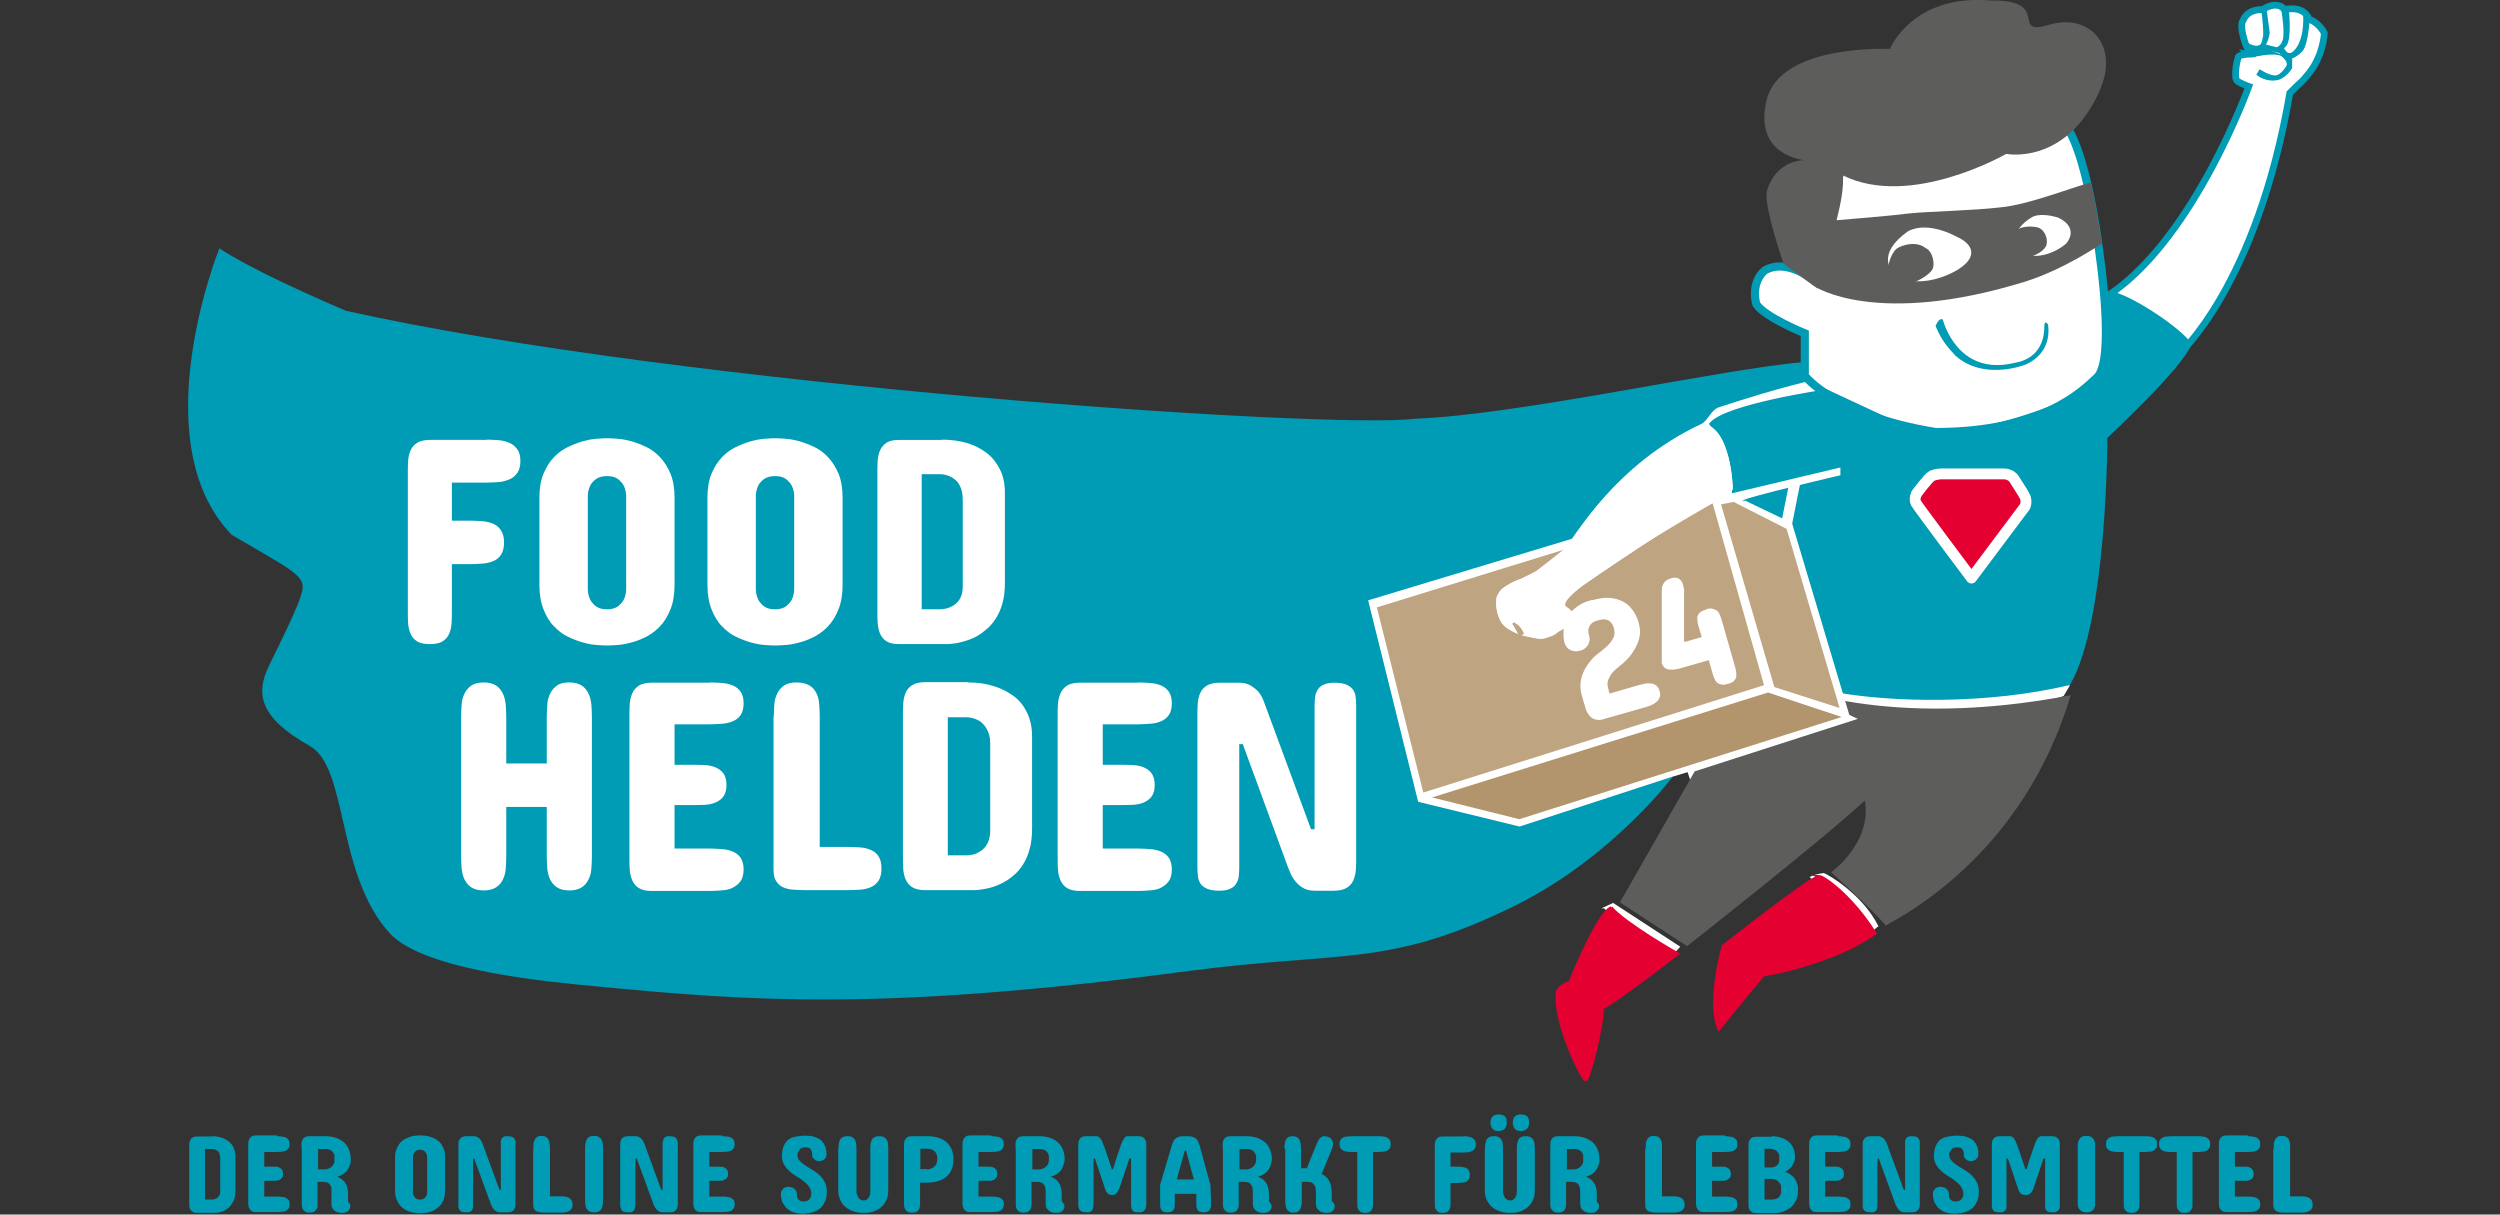
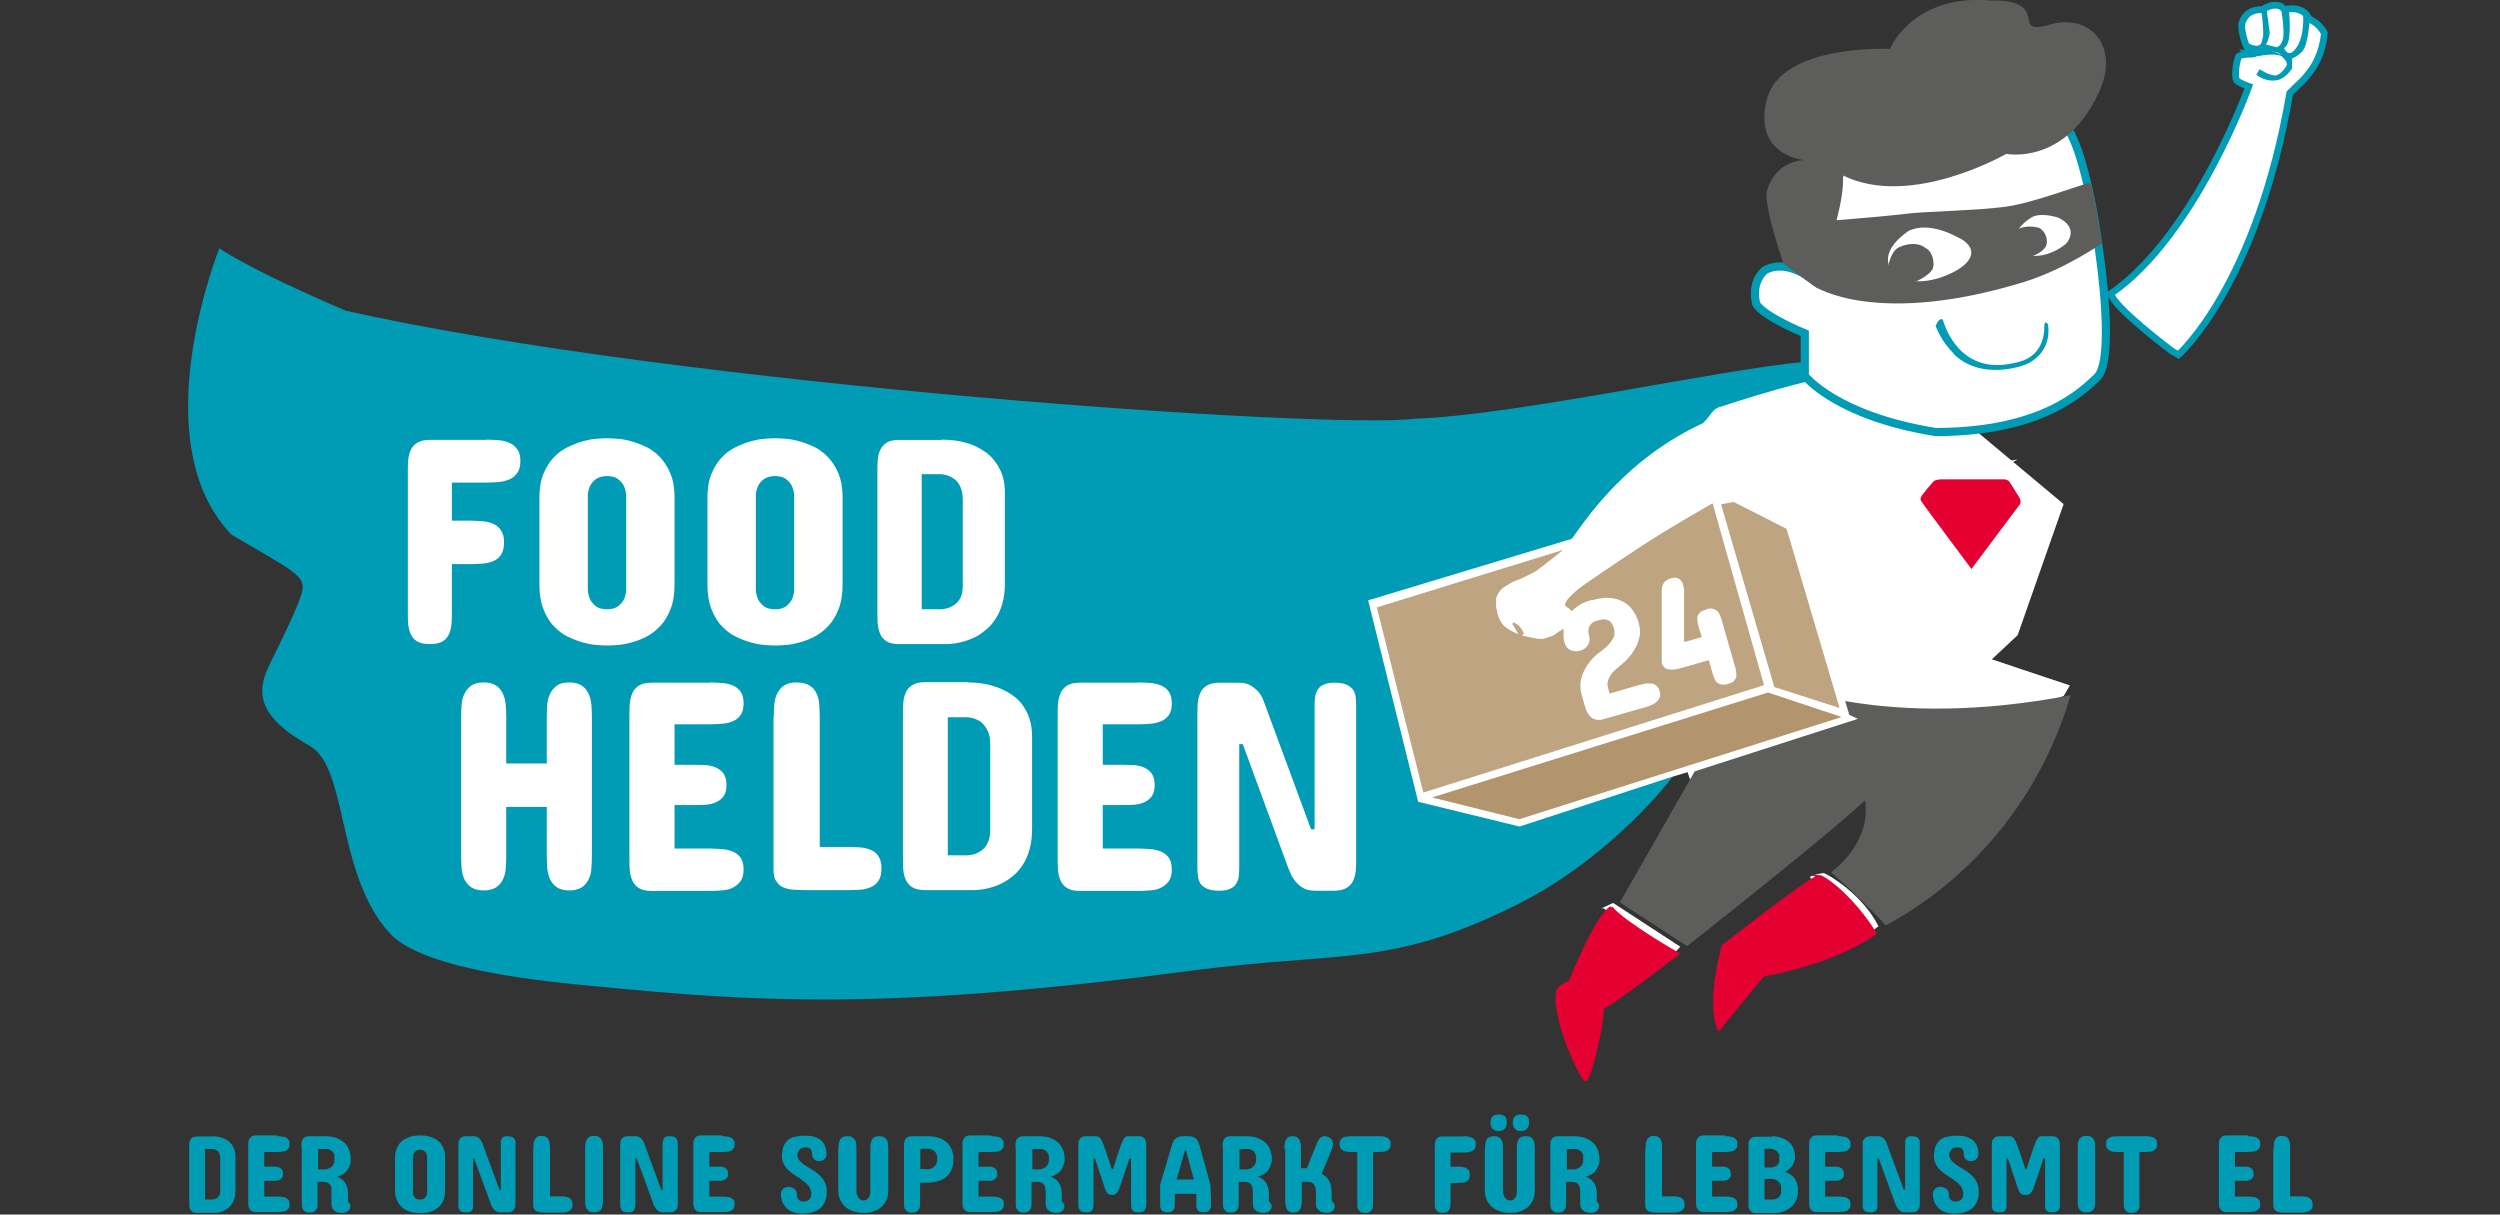
<svg xmlns="http://www.w3.org/2000/svg" version="1.1" viewBox="0 0 919.5 446.7">
  <rect x="0" y="0" width="919.5" height="446.7" fill="#333333" stroke="none" />
  <defs>
    <style>
      .cls-1 {
        stroke-width: 3px;
      }

      .cls-1, .cls-2, .cls-3, .cls-4, .cls-5, .cls-6, .cls-7, .cls-8, .cls-9 {
        stroke-miterlimit: 10;
      }

      .cls-1, .cls-2, .cls-10, .cls-9 {
        fill: #fff;
      }

      .cls-1, .cls-2, .cls-7, .cls-8 {
        stroke: #009bb4;
      }

      .cls-2 {
        stroke-width: 2.5px;
      }

      .cls-11 {
        stroke-linecap: round;
        stroke-linejoin: round;
      }

      .cls-11, .cls-4 {
        stroke-width: 4px;
      }

      .cls-11, .cls-4, .cls-9 {
        stroke: #fff;
      }

      .cls-11, .cls-5 {
        fill: #e40030;
      }

      .cls-3 {
        stroke: #5d5d5c;
      }

      .cls-3, .cls-12 {
        fill: #5d5d5c;
      }

      .cls-4 {
        fill: none;
      }

      .cls-5 {
        stroke: #e40030;
      }

      .cls-13 {
        isolation: isolate;
      }

      .cls-14, .cls-7, .cls-8 {
        fill: #009bb4;
      }

      .cls-6 {
        stroke: #bea481;
      }

      .cls-6, .cls-15 {
        fill: #bea481;
      }

      .cls-16 {
        fill: #b2946d;
      }

      .cls-7 {
        stroke-width: .5px;
      }
    </style>
  </defs>
  <g>
    <g id="Ebene_1">
      <g id="Ebene_33">
        <path class="cls-10" d="M665.6,322.6s1.3-1,5.2-1.5c1.7.6,14.3,7.9,20.1,19.6-1.5.9-3.3,3.1-3.3,3.1l-22-21.2Z" />
      </g>
      <g id="Ebene_32">
        <path class="cls-10" d="M589,334.1l4.3-2,24.7,16.1s-2.2,2.5-2.8,2.9c-9-.1-25.2-17-25.2-17" />
      </g>
      <g id="Ebene_31">
        <polygon class="cls-10" points="518.7 190.1 587.1 159 645.4 139.7 704.3 139.7 759 185.4 742.1 233.6 732.6 242.5 761.3 252.1 759 256 708 273.7 638.8 291.5 622 287.9 620.7 284 615.4 285.6 586 301.3 550.4 317.5 506.5 300 511.6 278 485 208.5 518.7 190.1" />
      </g>
      <g id="Ebene_2">
        <path class="cls-14" d="M219.4,362.8c-16.4-1.6-63.4-5.6-76.1-19.6-19.7-21.6-15.2-60.8-29.3-68.8-18.9-10.6-20-19.4-15-29.7,2.6-5.4,11.6-22.9,12.3-28.1s-5.6-7.8-26.1-19.9c-33.2-34.4-4.5-105.4-4.5-105.4,0,0,9.2,7,46.5,23,123.6,27.6,362.6,43.7,393.2,39.7,37.5-1.3,111.1-18,143.3-20.9l3.8,6.6s-11.3,2.2-35.6,10.2c-2.5,1-3.9,4.9-6.1,6-32,14.9-46.8,42-46.8,42l-75.8,22.9,18.4,74.1,37.3,9.1,56.4-18.4s-22.4,29.9-58.1,47.5c-46.3,22.9-63.6,16.6-119.8,24-113,15-161.2,11.1-218,5.7h0Z" />
        <polyline class="cls-10" points="702.8 190.1 709.7 174.3 742.1 169" />
      </g>
      <g id="Ebene_3">
        <path class="cls-10" d="M169.6,263.6c0-1.6.1-3.1.2-4.6s.5-2.8,1.1-4,1.4-2.1,2.5-2.9c1.1-.7,2.6-1.1,4.5-1.1s3.4.4,4.5,1.1,1.9,1.7,2.5,2.9c.6,1.2.9,2.5,1.1,4,.1,1.5.2,3,.2,4.6v17.2h14.9v-17.2c0-1.6.1-3.1.2-4.6s.5-2.8,1.1-4,1.4-2.1,2.5-2.9,2.6-1.1,4.5-1.1,3.4.4,4.5,1.1,1.9,1.7,2.5,2.9c.6,1.2.9,2.5,1.1,4,.1,1.5.2,3,.2,4.6v51.4c0,1.6-.1,3.2-.2,4.6-.1,1.5-.5,2.8-1.1,4s-1.4,2.1-2.5,2.8-2.6,1.1-4.5,1.1-3.4-.4-4.5-1.1-1.9-1.7-2.5-2.8c-.6-1.2-.9-2.5-1.1-4-.1-1.5-.2-3-.2-4.6v-18.2h-14.9v18.2c0,1.6-.1,3.2-.2,4.6-.1,1.5-.5,2.8-1.1,4s-1.4,2.1-2.5,2.8-2.6,1.1-4.5,1.1-3.4-.4-4.5-1.1-1.9-1.7-2.5-2.8c-.6-1.2-.9-2.5-1.1-4-.1-1.5-.2-3-.2-4.6v-51.4Z" />
        <path class="cls-10" d="M261.1,251c1.5,0,2.9.1,4.4.2s2.8.4,4,.9,2.2,1.3,2.9,2.3,1.1,2.5,1.1,4.3-.4,3.3-1.1,4.3-1.7,1.8-2.9,2.3c-1.2.5-2.5.8-4,.9s-3,.2-4.4.2h-13v14.9h6.9c1.5,0,2.9,0,4.4.1s2.8.4,3.9.9,2.1,1.2,2.8,2.2c.7,1,1.1,2.4,1.1,4.2s-.4,3.2-1.1,4.2-1.7,1.7-2.8,2.2c-1.1.5-2.4.8-3.9.9s-2.9.1-4.4.1h-6.9v16h13c1.5,0,2.9.1,4.4.2s2.8.4,4,.9,2.2,1.3,2.9,2.3,1.1,2.5,1.1,4.3-.4,3.4-1.2,4.4c-.8,1.1-1.8,1.8-3,2.4s-2.5.8-4,.9-2.9.2-4.4.2h-21.3c-2,0-3.6-.4-4.7-1.1-1.1-.7-1.9-1.7-2.4-2.9s-.8-2.5-.9-4-.1-3-.1-4.6v-51.4c0-1.6,0-3.1.1-4.6s.4-2.8.9-4,1.3-2.1,2.4-2.9c1.1-.7,2.7-1.1,4.7-1.1h21.5q0,0,0,0h0Z" />
        <path class="cls-10" d="M284.6,263.6c0-1.6.1-3.1.2-4.6s.5-2.8,1.1-4,1.4-2.1,2.5-2.9c1.1-.7,2.6-1.1,4.5-1.1s3.7.4,4.8,1.1c1.2.7,2,1.7,2.6,2.9.6,1.2.9,2.5,1,4s.2,3,.2,4.6v47.9h10.7c1.5,0,3,.1,4.4.2,1.5.1,2.7.5,3.9,1,1.1.5,2.1,1.3,2.7,2.4.7,1.1,1,2.5,1,4.3s-.3,3.3-1,4.4-1.6,1.9-2.7,2.4-2.4.9-3.9,1-2.9.2-4.4.2h-15.6c-1.9,0-3.6-.1-5.1-.2s-2.7-.5-3.8-1c-1-.5-1.8-1.4-2.4-2.4s-.8-2.5-.8-4.4v-55.8h.1,0Z" />
        <path class="cls-10" d="M356.1,251c3.3,0,6.4.4,9.2,1.3,2.8.8,5.3,2.1,7.5,3.7,2.2,1.6,3.8,3.7,5,6.2s1.8,5.4,1.8,8.7v33.9c0,2.8-.3,5.4-.9,7.5-.6,2.2-1.4,4-2.4,5.6s-2.1,2.9-3.4,4-2.6,2-3.9,2.7c-3.1,1.7-6.7,2.6-10.6,2.8h-18.1c-2.1,0-3.7-.4-4.8-1.1-1.1-.7-1.9-1.7-2.4-2.8-.5-1.2-.8-2.5-.9-4s-.1-3-.1-4.6v-51.5c0-1.6,0-3.1.1-4.6s.4-2.8.9-4,1.3-2.1,2.4-2.8,2.7-1.1,4.8-1.1h15.8q0,0,0,0h0ZM348.6,263.8v50.8h7.1c1.6-.1,3-.4,4.2-1.1.5-.3,1-.6,1.5-1s1-1,1.4-1.6.7-1.3,1-2.2c.2-.8.4-1.8.4-2.9v-32.3c0-1.2-.1-2.3-.4-3.2-.2-.9-.6-1.7-1-2.4-.4-.7-.9-1.3-1.4-1.8s-1-.9-1.5-1.1c-1.2-.7-2.6-1.1-4.2-1.2h-7.1Z" />
        <path class="cls-10" d="M418.6,251c1.5,0,2.9.1,4.4.2s2.8.4,4,.9,2.2,1.3,2.9,2.3,1.1,2.5,1.1,4.3-.4,3.3-1.1,4.3-1.7,1.8-2.9,2.3-2.5.8-4,.9-3,.2-4.4.2h-13v14.9h6.9c1.5,0,2.9,0,4.4.1s2.8.4,3.9.9,2.1,1.2,2.8,2.2,1.1,2.4,1.1,4.2-.4,3.2-1.1,4.2-1.7,1.7-2.8,2.2-2.4.8-3.9.9-2.9.1-4.4.1h-6.9v16h13c1.5,0,2.9.1,4.4.2s2.8.4,4,.9,2.2,1.3,2.9,2.3,1.1,2.5,1.1,4.3-.4,3.4-1.2,4.4c-.8,1.1-1.8,1.8-3,2.4s-2.5.8-4,.9-2.9.2-4.4.2h-21.3c-2,0-3.6-.4-4.7-1.1s-1.9-1.7-2.4-2.9-.8-2.5-.9-4-.1-3-.1-4.6v-51.4c0-1.6,0-3.1.1-4.6s.4-2.8.9-4,1.3-2.1,2.4-2.9c1.1-.7,2.7-1.1,4.7-1.1h21.5q0,0,0,0h0Z" />
        <path class="cls-10" d="M482.2,305h1.3v-45.4c0-1.2.1-2.3.2-3.3s.5-1.9,1-2.7,1.2-1.4,2.2-1.8c1-.5,2.3-.7,3.9-.7s3.3.2,4.4.7,1.9,1.1,2.4,1.8.9,1.7,1,2.7.2,2.1.2,3.3v55.5c0,1.6,0,3.2-.1,4.6-.1,1.5-.4,2.8-.9,4s-1.3,2.1-2.4,2.8-2.7,1.1-4.7,1.1h-7.1c-1.7,0-3.1-.3-4.3-1s-2.1-1.5-2.9-2.5-1.4-2-1.8-3c-.5-1.1-.8-2-1.1-2.7l-16.4-44.7h-1.3v45.4c0,1.2-.1,2.3-.2,3.3s-.5,1.9-1,2.7-1.2,1.4-2.2,1.8c-1,.5-2.3.7-3.9.7s-3.4-.2-4.5-.7-1.9-1.1-2.4-1.8c-.5-.8-.9-1.7-1-2.7s-.2-2.1-.2-3.3v-55.5c0-1.6,0-3.1.1-4.6s.4-2.9.9-4c.5-1.2,1.3-2.1,2.4-2.8s2.7-1.1,4.7-1.1h7.2c1.8,0,3.3.4,4.4,1.1s2.1,1.5,2.8,2.3c.8,1,1.4,2.1,1.9,3.4l17.4,47.1h0Z" />
        <path class="cls-10" d="M179,161.7c1.4,0,2.9.1,4.4.2s2.8.5,4,1,2.1,1.3,2.9,2.4,1.1,2.5,1.1,4.3-.4,3.3-1.1,4.3c-.8,1.1-1.7,1.9-2.9,2.4s-2.5.9-4,1-2.9.2-4.4.2h-12.8v14h6.8c1.4,0,2.8.1,4.3.2s2.8.4,4,.9,2.2,1.3,2.9,2.4c.8,1.1,1.2,2.6,1.2,4.5s-.4,3.4-1.1,4.5-1.7,1.9-2.9,2.4-2.5.8-4,.9-2.9.2-4.4.2h-6.8v17.1c0,1.6,0,3.1-.1,4.6s-.4,2.8-.9,3.9c-.5,1.2-1.3,2.1-2.4,2.8-1.1.7-2.7,1-4.7,1s-3.6-.3-4.7-1-1.9-1.6-2.4-2.8-.8-2.5-.9-3.9c-.1-1.5-.1-3-.1-4.6v-50.5c0-1.5,0-3,.1-4.5s.4-2.8.9-3.9c.5-1.2,1.3-2.1,2.4-2.8,1.1-.7,2.7-1.1,4.7-1.1h20.9q0,0,0,0h0Z" />
        <path class="cls-10" d="M198.4,183c0-3.4.5-6.4,1.5-8.8s2.3-4.4,3.8-6,3.3-2.9,5.2-3.8,3.7-1.6,5.5-2.1,3.4-.8,4.8-.9,2.5-.2,3.2-.2h1.8c.7,0,1.7.1,3.2.2,1.4.1,3,.4,4.8.9s3.6,1.2,5.5,2.1,3.6,2.2,5.1,3.8,2.8,3.6,3.8,6,1.5,5.3,1.5,8.8v32.1c0,3.5-.5,6.6-1.5,9-1,2.5-2.2,4.5-3.8,6.2-1.5,1.6-3.2,2.9-5.1,3.9-1.9.9-3.7,1.7-5.5,2.1-1.8.5-3.3.8-4.8.9-1.4.1-2.5.2-3.2.2h-1.8c-.7,0-1.7-.1-3.2-.2-1.4-.1-3-.4-4.8-.9s-3.6-1.2-5.5-2.1-3.6-2.2-5.2-3.9c-1.6-1.6-2.8-3.7-3.8-6.2s-1.5-5.5-1.5-9v-32.1ZM216.2,217.1c.1,1.3.4,2.5.9,3.5.5.9,1.2,1.7,2.1,2.4.9.7,2.3,1.1,4.1,1.1s3-.4,4-1.1c.9-.7,1.6-1.5,2.1-2.4.5-1,.8-2.2.9-3.5v-35c-.1-1.3-.4-2.5-.9-3.5-.5-.9-1.2-1.7-2.1-2.4-.9-.7-2.3-1.1-4-1.1s-3.1.4-4.1,1.1c-.9.7-1.7,1.5-2.1,2.4-.5,1-.8,2.2-.9,3.5v35Z" />
        <path class="cls-10" d="M260.2,183c0-3.4.5-6.4,1.5-8.8s2.3-4.4,3.8-6,3.3-2.9,5.2-3.8,3.7-1.6,5.5-2.1,3.4-.8,4.8-.9,2.5-.2,3.2-.2h1.8c.7,0,1.7.1,3.2.2,1.4.1,3,.4,4.8.9s3.6,1.2,5.5,2.1,3.6,2.2,5.1,3.8,2.8,3.6,3.8,6,1.5,5.3,1.5,8.8v32.1c0,3.5-.5,6.6-1.5,9-1,2.5-2.2,4.5-3.8,6.2-1.5,1.6-3.2,2.9-5.1,3.9-1.9.9-3.7,1.7-5.5,2.1-1.8.5-3.3.8-4.8.9-1.4.1-2.5.2-3.2.2h-1.8c-.7,0-1.7-.1-3.2-.2-1.4-.1-3-.4-4.8-.9s-3.6-1.2-5.5-2.1-3.6-2.2-5.2-3.9c-1.6-1.6-2.8-3.7-3.8-6.2s-1.5-5.5-1.5-9v-32.1ZM278,217.1c.1,1.3.4,2.5.9,3.5.5.9,1.2,1.7,2.1,2.4s2.3,1.1,4.1,1.1,3-.4,4-1.1c.9-.7,1.6-1.5,2.1-2.4.5-1,.8-2.2.9-3.5v-35c-.1-1.3-.4-2.5-.9-3.5-.5-.9-1.2-1.7-2.1-2.4s-2.3-1.1-4-1.1-3.1.4-4.1,1.1c-.9.7-1.7,1.5-2.1,2.4-.5,1-.8,2.2-.9,3.5v35Z" />
        <path class="cls-10" d="M346.4,161.7c3.3,0,6.3.4,9.1,1.2,2.8.8,5.3,2.1,7.4,3.7s3.7,3.7,4.9,6.1c1.2,2.4,1.8,5.3,1.8,8.5v33.3c0,2.8-.3,5.3-.9,7.4s-1.4,4-2.4,5.5c-1,1.6-2.1,2.9-3.4,4s-2.5,2-3.8,2.7c-3.1,1.6-6.6,2.6-10.5,2.8h-17.8c-2,0-3.6-.3-4.7-1s-1.9-1.6-2.4-2.8-.8-2.5-.9-3.9c-.1-1.5-.1-3-.1-4.6v-50.6c0-1.5,0-3,.1-4.5s.4-2.8.9-3.9,1.3-2.1,2.4-2.8,2.7-1,4.7-1h15.6q0,0,0,0h0ZM339,174.3v49.8h7c1.5-.1,2.9-.4,4.1-1.1.5-.2,1-.6,1.5-1s.9-.9,1.3-1.5.7-1.3.9-2.1c.2-.8.3-1.8.3-2.8v-31.7c0-1.2-.1-2.2-.3-3.1-.2-.9-.5-1.7-.9-2.4s-.8-1.3-1.3-1.7c-.5-.5-1-.8-1.5-1.1-1.2-.7-2.6-1.1-4.1-1.2h-7q0,0,0,0h0Z" />
      </g>
      <g id="Ebene_16">
        <path class="cls-1" d="M667.6,103.4s-10.3-8.8-18.6-3.9c-5.4,4.9-3,12.4-3,12.4,3,4.7,17.8,10.7,17.8,10.7v15.6s11.3,14.8,48.1,20.7c39.6,0,54.2-15.3,59.4-20.1,6.7-6.4,1-44.7,1-44.7,0,0-5.9-51-17.2-51s-76.5,12.4-76.5,12.4c0,0-11,47.9-11,47.9Z" />
      </g>
      <g id="Hose">
        <path class="cls-12" d="M683.3,264.4l-28.1-13s37.9,17.5,106.4,4.3c-17.2,57.6-60,80.2-68,84.7-5.6-6.5-20.1-19.6-20.1-19.6,0,0,15.1-10.7,12.4-26.4-14.6,13.7-65.4,53.6-65.4,53.6l-24.7-16.1,27.5-48.2,60-19.3h0Z" />
        <path class="cls-5" d="M592.6,333.8c5.3,6.1,24.5,17,24.5,17,0,0-21.3,16.5-27.8,20.1.6,4.2-4.7,26.9-6.2,26.3s-11.9-22.1-10.3-32.3c0-2.1,4.6-3.7,4.6-3.7,0,0,10-25.1,15.2-27.4Z" />
        <path class="cls-5" d="M669.2,322.3c3,.9,12.8,8.6,20.5,21-16,11.3-41.2,15.4-41.2,15.4,0,0-8,9.5-16.3,19.9-4.4-9.8,1.5-30.6,1.5-30.6,0,0,32.6-25.7,35.5-25.7h0Z" />
      </g>
      <path class="cls-14" d="M78.1,417.9c1.2,0,2.3.2,3.3.5s1.9.8,2.7,1.4,1.4,1.4,1.8,2.3.7,2,.7,3.2v12.4c0,1-.1,2-.3,2.8s-.5,1.5-.9,2.1-.8,1.1-1.2,1.5c-.5.4-.9.7-1.4,1-1.1.6-2.4,1-3.8,1h-6.5c-.7,0-1.3-.1-1.7-.4-.4-.3-.7-.6-.9-1-.2-.4-.3-.9-.3-1.5v-22.3c0-.5.1-1,.3-1.5.2-.4.5-.8.9-1,.4-.3,1-.4,1.7-.4h5.6ZM75.4,422.6v18.6h2.6c.6,0,1.1-.2,1.5-.4.2-.1.4-.2.6-.4s.3-.4.5-.6c.1-.2.3-.5.3-.8.1-.3.1-.7.1-1.1v-11.8c0-.4,0-.8-.1-1.2-.1-.3-.2-.6-.3-.9s-.3-.5-.5-.6c-.2-.2-.4-.3-.6-.4-.4-.3-1-.4-1.5-.4h-2.6,0Z" />
      <path class="cls-14" d="M101.9,417.9c.5,0,1.1,0,1.6.1.5,0,1,.2,1.5.3.4.2.8.5,1.1.9s.4.9.4,1.6,0,1.2-.4,1.6c-.3.4-.6.7-1.1.9-.4.2-.9.3-1.5.3s-1.1.1-1.6.1h-4.7v5.4h4.1c.5,0,1,.1,1.4.3s.8.5,1,.8c.3.4.4.9.4,1.5s0,1.2-.4,1.5c-.3.4-.6.6-1,.8s-.9.3-1.4.3h-4.1v5.8h4.7c.5,0,1.1,0,1.6.1.5,0,1,.1,1.5.3.4.2.8.5,1.1.8.3.4.4.9.4,1.6s0,1.2-.4,1.6c-.3.4-.6.7-1.1.9-.4.2-.9.3-1.5.3s-1.1.1-1.6.1h-7.7c-.7,0-1.3-.1-1.7-.4-.4-.3-.7-.6-.9-1.1s-.3-.9-.3-1.5v-22.2c0-.5.1-1,.3-1.5.2-.4.5-.8.9-1.1s1-.4,1.7-.4h7.7v.3h0Z" />
      <path class="cls-14" d="M110.9,422.5v-1.7c0-.5,0-1,.3-1.5.2-.4.5-.8.9-1,.4-.3,1-.4,1.7-.4h6.5c1.6.1,3.1.4,4.3,1,.5.3,1.1.6,1.6,1s1,.9,1.4,1.5.7,1.3,1,2.1c.2.8.4,1.7.4,2.7s0,.5,0,.9,0,.7-.3,1.2c0,.4-.3.9-.5,1.3-.2.5-.5.9-.9,1.3s-.8.8-1.4,1.1c-.5.3-1.2.6-1.9.8.5.2.9.4,1.4.7s.9.7,1.3,1.2c.4.5.7,1,.9,1.7s.4,1.4.4,2.3v3.2c0,.1.2.2.2.3.3.3.5.6.6.8s0,.4,0,.6c0,.5,0,.9-.3,1.2s-.4.6-.7.8-.6.3-1,.4-.8.1-1.2.1-.9-.1-1.3-.2c-.4-.1-.9-.3-1.2-.6-.4-.3-.7-.6-.9-1s-.3-.9-.3-1.4v-5.8c0-.5-.2-.9-.5-1.3-.2-.4-.5-.6-.9-.8s-.9-.3-1.5-.3h-2.2v8.4c0,.6,0,1.1-.3,1.5s-.5.8-.9,1c-.4.3-1,.4-1.7.4s-1.3-.1-1.7-.4-.7-.6-.9-1-.3-.9-.3-1.5v-20.6h0ZM119.5,430.1c.7,0,1.2-.2,1.8-.5.2-.1.4-.3.7-.5.2-.2.4-.4.6-.7.2-.3.3-.6.4-1v-2.5c0-.3-.2-.6-.4-.9s-.3-.5-.5-.6c-.2-.2-.4-.3-.6-.4-.5-.3-1.1-.4-1.7-.4h-2.8v7.5h2.5Z" />
      <path class="cls-14" d="M145.3,425.8c0-1.3.2-2.4.6-3.3s.8-1.7,1.4-2.3c.6-.6,1.2-1.1,1.9-1.4.7-.3,1.4-.6,2-.8.7-.2,1.2-.3,1.8-.3s.9-.1,1.2-.1h.7c.2,0,.6,0,1.2.1.5,0,1.1.1,1.8.3.6.2,1.3.4,2,.8.7.3,1.3.8,1.9,1.4s1,1.4,1.4,2.3.5,2,.5,3.3v12c0,1.3-.2,2.4-.5,3.4-.4.9-.8,1.7-1.4,2.3-.6.6-1.2,1.1-1.9,1.5s-1.4.6-2,.8-1.2.3-1.8.3-.9.1-1.2.1h-.7c-.2,0-.6,0-1.2-.1-.5,0-1.1-.1-1.8-.3s-1.3-.4-2-.8-1.3-.8-1.9-1.5c-.6-.6-1-1.4-1.4-2.3s-.6-2-.6-3.4v-12ZM151.9,438.6c0,.5,0,.9.3,1.3.2.3.4.6.8.9.3.3.8.4,1.5.4s1.1-.1,1.5-.4c.3-.3.6-.6.8-.9.2-.4.3-.8.3-1.3v-13.1c0-.5-.2-.9-.3-1.3-.2-.3-.4-.6-.8-.9-.3-.3-.8-.4-1.5-.4s-1.1.1-1.5.4c-.3.3-.6.6-.8.9-.2.4-.3.8-.3,1.3v13.1Z" />
      <path class="cls-14" d="M183.7,437.6h.5v-17.8c0-.4.2-.7.3-1,.2-.3.4-.5.8-.7.3-.2.8-.2,1.4-.2s1.2.1,1.6.2c.4.2.7.4.9.7s.3.6.4,1,0,.8,0,1.2v22c0,.5,0,1-.3,1.5-.2.4-.5.8-.9,1-.4.3-1,.4-1.7.4h-2.7c-.6,0-1.1-.1-1.5-.4-.4-.2-.8-.5-1-.9-.3-.4-.5-.7-.7-1.1s-.3-.7-.4-1l-6-16.4h-.4v17.9c0,.4-.2.7-.3,1-.2.3-.4.5-.8.7-.3.2-.8.2-1.4.2s-1.2-.1-1.6-.2-.7-.4-.9-.7-.3-.6-.4-1,0-.8,0-1.2v-22c0-.6,0-1,.3-1.5s.5-.8.9-1c.4-.3,1-.4,1.7-.4h2.6c.7,0,1.2.1,1.6.4s.8.5,1,.9c.3.4.5.8.7,1.2l6.3,17.2h0Z" />
      <path class="cls-14" d="M196.2,422.5v-1.7c0-.5.2-1,.4-1.5.2-.4.5-.8.9-1.1.4-.3.9-.4,1.6-.4s1.3.1,1.8.4c.4.3.7.6.9,1.1.2.4.3.9.4,1.5,0,.5.1,1.1.1,1.7v17.5h3.9c.5,0,1.1,0,1.6.1s1,.2,1.4.4.7.5,1,.9c.2.4.4.9.4,1.6s-.1,1.2-.4,1.6c-.2.4-.6.7-1,.9s-.9.3-1.4.4-1.1.1-1.6.1h-5.6c-.7,0-1.3,0-1.9-.1-.5-.1-1-.2-1.4-.4s-.7-.5-.9-.9-.3-.9-.3-1.6v-20.5h.1Z" />
      <path class="cls-14" d="M215.2,422.5c0-.6,0-1.1.1-1.7.1-.5.2-1,.4-1.5.2-.4.5-.8,1-1.1.4-.3,1-.4,1.8-.4s1.4.1,1.8.4c.4.3.8.6,1,1.1.2.4.4.9.4,1.5.1.5.1,1.1.1,1.7v18.8c0,.6,0,1.2-.1,1.7s-.2,1-.4,1.5c-.2.4-.5.8-1,1-.4.3-1,.4-1.8.4s-1.4-.1-1.8-.4c-.4-.3-.8-.6-1-1s-.4-.9-.4-1.5c-.1-.5-.1-1.1-.1-1.7v-18.8Z" />
      <path class="cls-14" d="M243.2,437.6h.5v-16.6c0-.4,0-.8.1-1.2s.2-.7.3-1c.2-.3.4-.5.8-.7.3-.2.8-.2,1.4-.2s1.2.1,1.6.2c.4.2.7.4.9.7.2.3.3.6.4,1s.1.8.1,1.2v22c0,.5-.1,1-.3,1.5-.2.4-.5.8-.9,1-.4.3-1,.4-1.7.4h-2.6c-.6,0-1.1-.1-1.5-.4-.4-.2-.8-.5-1-.9-.3-.4-.5-.7-.7-1.1s-.3-.7-.4-1l-6-16.4h-.5v16.7c0,.4,0,.8-.1,1.2s-.2.7-.3,1c-.2.3-.4.5-.8.7-.3.2-.8.2-1.4.2s-1.2-.1-1.6-.2-.7-.4-.9-.7-.3-.6-.4-1-.1-.8-.1-1.2v-22c0-.6.1-1,.3-1.5s.5-.8.9-1c.4-.3,1-.4,1.7-.4h2.6c.7,0,1.2.1,1.6.4.4.3.8.5,1,.9.3.4.5.8.7,1.2l6.3,17.2h0Z" />
      <path class="cls-14" d="M265.6,417.9c.5,0,1.1,0,1.6.1.5,0,1,.2,1.5.3.4.2.8.5,1.1.9s.4.9.4,1.6-.1,1.2-.4,1.6c-.3.4-.6.7-1.1.9-.4.2-.9.3-1.5.3s-1.1.1-1.6.1h-4.7v5.4h4.1c.5,0,1,.1,1.4.3s.8.5,1,.8c.3.4.4.9.4,1.5s-.1,1.2-.4,1.5c-.3.4-.6.6-1,.8s-.9.3-1.4.3h-4.1v5.8h4.7c.5,0,1.1,0,1.6.1.5,0,1,.1,1.5.3.4.2.8.5,1.1.8.3.4.4.9.4,1.6s-.1,1.2-.4,1.6c-.3.4-.6.7-1.1.9-.4.2-.9.3-1.5.3s-1.1.1-1.6.1h-7.7c-.7,0-1.3-.1-1.7-.4s-.7-.6-.9-1.1-.3-.9-.3-1.5v-22.2c0-.5.1-1,.3-1.5.2-.4.5-.8.9-1.1s1-.4,1.7-.4h7.7v.3h0Z" />
      <path class="cls-14" d="M293.3,425c0,.6.2,1.1.5,1.5s.7.9,1.2,1.3,1.1.8,1.7,1.2,1.3.8,2,1.2,1.3.9,2,1.4c.6.5,1.2,1.1,1.7,1.7s.9,1.3,1.2,2.1c.3.8.5,1.7.5,2.7v.2c0,1.1-.1,2-.4,2.9-.3.8-.6,1.5-1,2.1s-.9,1.1-1.5,1.5-1.2.7-1.8.9c-.6.2-1.3.4-1.9.5-.7.1-1.3.1-1.8.2h-.2c-1.1,0-2.1-.1-2.9-.3s-1.6-.5-2.2-.9-1.1-.8-1.5-1.3-.7-1-1-1.5-.4-1.1-.5-1.6-.2-1-.2-1.5.1-.9.2-1.2c.2-.3.4-.6.6-.9.3-.2.6-.4.9-.5s.7-.2,1.1-.2.7.1,1.1.2c.4.1.7.3,1,.5s.5.5.7.8.3.7.3,1.2c0,1,.2,1.7.7,2.1.4.4,1,.6,1.8.6s.8-.1,1.1-.2.6-.2.9-.5c.2-.2.4-.5.6-.9.1-.4.2-.8.2-1.4s-.2-1.3-.5-1.9-.7-1.1-1.2-1.6-1.1-.9-1.7-1.4-1.3-.9-2-1.3-1.3-.9-2-1.4c-.6-.5-1.2-1-1.7-1.6s-.9-1.2-1.2-1.9c-.3-.7-.5-1.5-.5-2.3v-.3c0-1.4.2-2.6.6-3.6.4-.9.9-1.7,1.6-2.3s1.6-1,2.6-1.2,2.2-.4,3.5-.4h.5c1.2,0,2.2.1,3.1.4.8.3,1.5.6,2.1,1s1,.9,1.3,1.4.6,1,.7,1.5c.2.5.3,1,.3,1.4s.1.8.1,1.1-.1.8-.2,1.1c-.2.3-.4.6-.6.8-.3.2-.6.4-.9.5s-.7.2-1.1.2-.6-.1-.9-.2c-.3-.1-.6-.3-.8-.5s-.5-.4-.6-.7c-.2-.3-.2-.5-.2-.8,0-1.1-.2-1.9-.6-2.3-.4-.4-1-.6-1.7-.6s-.7,0-1,.1c-.3,0-.6.1-.9.3s-.5.5-.6.8c-.5.5-.6,1.1-.6,1.8h0Z" />
      <path class="cls-14" d="M308.4,422.5c0-.6,0-1.1.1-1.7.1-.5.2-1,.4-1.5.2-.4.5-.8,1-1,.4-.3,1-.4,1.8-.4s1.4.1,1.8.4c.4.3.8.6,1,1s.4.9.4,1.5c.1.5.1,1.1.1,1.7v15.8c0,.6.2,1.1.4,1.6l.3.6c.1.2.3.4.5.5s.4.3.6.4c.2.1.5.1.8.1s.6,0,.8-.1.5-.2.6-.4c.2-.1.3-.3.5-.5l.3-.6c.2-.5.3-1,.3-1.6v-15.8c0-.6,0-1.1.1-1.7.1-.5.2-1,.4-1.5.2-.4.5-.8,1-1,.4-.3,1-.4,1.8-.4s1.4.1,1.8.4c.4.3.8.6,1,1s.4.9.4,1.5c.1.5.1,1.1.1,1.7v15.3c0,1.4-.2,2.6-.7,3.6s-1.1,1.9-1.9,2.6c-.8.7-1.8,1.2-2.9,1.6s-2.4.5-3.7.5-2.6-.2-3.7-.6c-1.1-.4-2.1-.9-2.9-1.6-.8-.7-1.4-1.6-1.9-2.6-.4-1-.7-2.2-.7-3.6v-15.2h.1,0Z" />
      <path class="cls-14" d="M338.4,434.9v8.2c0,.5-.1,1-.3,1.5-.2.4-.5.8-.9,1-.4.3-1,.4-1.8.4s-1.3-.1-1.7-.4c-.4-.3-.7-.6-.9-1-.2-.4-.3-.9-.3-1.5v-22.3c0-.5.1-1,.3-1.5.2-.4.5-.8.9-1,.4-.3,1-.4,1.7-.4h6.5c1.6.1,3.1.4,4.4,1,.6.3,1.1.6,1.6,1s1,.9,1.4,1.5.7,1.3,1,2.1c.2.8.4,1.7.4,2.8s-.2,2.7-.7,3.8c-.4,1.1-1.1,2-1.9,2.7s-1.9,1.3-3.1,1.6c-1.2.4-2.6.6-4.1.6h-2.5ZM341.1,430.1c.7,0,1.2-.2,1.8-.5s.4-.3.7-.5c.2-.2.4-.4.6-.7s.3-.6.4-1,.1-.8.1-1.3,0-.9-.1-1.2-.2-.6-.4-.9c-.2-.2-.3-.5-.5-.6-.2-.2-.4-.3-.6-.4-.5-.3-1.1-.4-1.7-.5h-2.9v7.5h2.6Z" />
      <path class="cls-14" d="M364.6,417.9c.5,0,1.1,0,1.6.1.5,0,1,.2,1.5.3.4.2.8.5,1.1.9.3.4.4.9.4,1.6s-.1,1.2-.4,1.6-.6.7-1.1.9c-.4.2-.9.3-1.5.3s-1.1.1-1.6.1h-4.7v5.4h4.1c.5,0,1,.1,1.4.3s.8.5,1,.8c.3.4.4.9.4,1.5s-.1,1.2-.4,1.5c-.3.4-.6.6-1,.8s-.9.3-1.4.3h-4.1v5.8h4.7c.5,0,1.1,0,1.6.1.5,0,1,.1,1.5.3.4.2.8.5,1.1.8.3.4.4.9.4,1.6s-.1,1.2-.4,1.6-.6.7-1.1.9c-.4.2-.9.3-1.5.3s-1.1.1-1.6.1h-7.7c-.7,0-1.3-.1-1.7-.4-.4-.3-.7-.6-.9-1.1s-.3-.9-.3-1.5v-22.2c0-.5.1-1,.3-1.5.2-.4.5-.8.9-1.1s1-.4,1.7-.4h7.7v.3h0Z" />
      <path class="cls-14" d="M373.5,422.5v-1.7c0-.5.1-1,.3-1.5.2-.4.5-.8.9-1,.4-.3,1-.4,1.7-.4h6.5c1.6.1,3.1.4,4.3,1,.5.3,1.1.6,1.6,1s1,.9,1.4,1.5.7,1.3,1,2.1c.2.8.4,1.7.4,2.7s0,.5-.1.9c0,.4-.1.7-.3,1.2-.1.4-.3.9-.5,1.3-.2.5-.5.9-.9,1.3s-.8.8-1.4,1.1c-.5.3-1.2.6-1.9.8.5.2.9.4,1.4.7s.9.7,1.3,1.2.7,1,.9,1.7c.2.7.4,1.4.4,2.3v2.8c0,.2,0,.3.1.4s.2.2.2.3c.3.3.5.6.6.8s.1.4.1.6c0,.5-.1.9-.3,1.2s-.4.6-.7.8c-.3.2-.6.3-1,.4s-.8.1-1.2.1-.9-.1-1.3-.2-.9-.3-1.2-.6c-.4-.3-.7-.6-.9-1s-.3-.9-.3-1.4v-4.2c0-.6,0-1.1-.1-1.6s-.2-.9-.5-1.3c-.2-.4-.5-.6-.9-.8s-.9-.3-1.5-.3h-2.2v8.4c0,.6-.1,1.1-.3,1.5-.2.4-.5.8-.9,1-.4.3-1,.4-1.7.4s-1.3-.1-1.7-.4c-.4-.3-.7-.6-.9-1-.2-.4-.3-.9-.3-1.5v-20.6h-.1ZM382.2,430.1c.7,0,1.2-.2,1.8-.5s.4-.3.7-.5c.2-.2.4-.4.6-.7s.3-.6.4-1,.1-.8.1-1.3,0-.8-.1-1.2c-.1-.3-.2-.6-.4-.9-.2-.3-.3-.5-.5-.6-.2-.2-.4-.3-.6-.4-.5-.3-1.1-.4-1.7-.4h-2.8v7.5h2.5Z" />
      <path class="cls-14" d="M408.9,439.5c-.4,0-.7-.1-1-.2s-.5-.3-.7-.6c-.2-.2-.4-.5-.5-.8s-.3-.6-.3-.8l-3.7-11h-.5v16.7c0,.4,0,.8-.1,1.2s-.2.7-.3,1c-.2.3-.4.5-.8.7-.3.2-.8.2-1.4.2s-1.2-.1-1.6-.2c-.4-.2-.7-.4-.9-.7s-.3-.6-.4-1-.1-.8-.1-1.2v-22c0-.5.1-1,.3-1.5.2-.4.5-.8.9-1,.4-.3,1-.4,1.7-.4h3.8c.3,0,.6.1.9.3s.5.5.8.9.5,1,.8,1.8.7,1.8,1.1,3,.9,2.7,1.5,4.5l.5,1.6h.5l.6-2c.5-1.7,1-3.1,1.4-4.3s.7-2.1,1-2.9.5-1.3.8-1.7c.2-.4.5-.7.7-.9s.5-.3.8-.3h4c.7,0,1.3.1,1.7.4.4.3.7.6.9,1,.2.4.3.9.3,1.5v22c0,.4,0,.8-.1,1.2s-.2.7-.4,1-.5.5-.9.7-.9.2-1.6.2-1.1-.1-1.4-.2c-.3-.2-.6-.4-.8-.7-.2-.3-.3-.6-.3-1-.1-.4-.1-.8-.1-1.2v-16.7h-.6l-3.7,11c-.1.3-.2.5-.4.8-.1.3-.3.5-.5.8-.2.2-.4.4-.7.6-.3.1-.6.2-.9.2h-.3,0Z" />
      <path class="cls-14" d="M445.2,435.8c0,.9.1,1.8.1,2.8s.1,1.9.1,2.7v2.1c0,.5-.1.9-.3,1.3s-.4.7-.8.9-.9.3-1.6.3-1.2-.1-1.6-.3-.6-.5-.8-.9c-.2-.4-.3-.8-.3-1.3v-4.3h-7.9v4.3c0,.5-.1.9-.3,1.3s-.5.7-.8.9c-.4.2-.9.3-1.6.3s-1.2-.1-1.6-.3-.6-.5-.8-.9c-.2-.4-.3-.8-.3-1.3v-7.6c.7-2.3,1.3-4.7,2.1-7.1.7-2.4,1.4-4.7,2.1-7.1.1-.5.3-1,.5-1.4.2-.5.4-.9.7-1.2s.7-.6,1.2-.8,1.1-.3,1.8-.3h2c.7,0,1.3.1,1.8.3s.9.5,1.2.8c.3.3.5.7.7,1.2s.3.9.5,1.4l3.9,14.2h0ZM432.8,433.8h6.3l-2.9-10.7h-.4l-3,10.7Z" />
      <path class="cls-14" d="M449.7,422.5v-1.7c0-.5.1-1,.3-1.5.2-.4.5-.8.9-1,.4-.3,1-.4,1.7-.4h6.5c1.6.1,3.1.4,4.3,1,.5.3,1.1.6,1.6,1s1,.9,1.4,1.5.7,1.3,1,2.1c.2.8.4,1.7.4,2.7s0,.5-.1.9c0,.4-.1.7-.3,1.2-.1.4-.3.9-.5,1.3-.2.5-.5.9-.9,1.3s-.8.8-1.4,1.1c-.5.3-1.2.6-1.9.8.5.2.9.4,1.4.7s.9.7,1.3,1.2.7,1,.9,1.7.4,1.4.4,2.3v2.8c0,.2,0,.3.1.4s.2.2.2.3c.3.3.5.6.6.8s.1.4.1.6c0,.5-.1.9-.3,1.2s-.4.6-.7.8-.6.3-1,.4-.8.1-1.2.1-.9-.1-1.3-.2-.9-.3-1.2-.6c-.4-.3-.7-.6-.9-1-.2-.4-.3-.9-.3-1.4v-4.2c0-.6,0-1.1-.1-1.6s-.2-.9-.5-1.3c-.2-.4-.5-.6-.9-.8s-.9-.3-1.5-.3h-2.2v8.4c0,.6-.1,1.1-.3,1.5-.2.4-.5.8-.9,1-.4.3-1,.4-1.7.4s-1.3-.1-1.7-.4c-.4-.3-.7-.6-.9-1-.2-.4-.3-.9-.3-1.5v-20.6h-.1ZM458.4,430.1c.7,0,1.2-.2,1.8-.5s.4-.3.7-.5c.2-.2.4-.4.6-.7s.3-.6.4-1,.1-.8.1-1.3,0-.8-.1-1.2c-.1-.3-.2-.6-.4-.9-.2-.3-.3-.5-.5-.6-.2-.2-.4-.3-.6-.4-.5-.3-1.1-.4-1.7-.4h-2.8v7.5h2.5Z" />
      <path class="cls-14" d="M472.4,422.5c0-.6,0-1.1.1-1.7.1-.5.2-1,.4-1.5.2-.4.5-.8.9-1,.4-.3.9-.4,1.6-.4s1.2.1,1.7.4c.4.3.7.6.9,1s.3.9.4,1.5c.1.5.1,1.1.1,1.7v7.2h2.2c.4-1.1.9-2.3,1.3-3.4.2-.5.4-1,.6-1.5s.4-1,.6-1.5.4-.9.6-1.4.3-.8.5-1.2.3-.7.5-1.1c.2-.3.4-.7.6-.9.2-.3.5-.5.8-.6.3-.2.6-.2,1-.2s.8.1,1.1.2c.4.1.7.3,1,.5s.5.5.7.9c.2.3.3.7.3,1.2s-.1.8-.2,1.2c-.1.5-.3.9-.5,1.4l-3.5,8.5c.7.3,1.3.7,1.8,1.2s.4.5.7.9c.2.3.4.7.6,1.2s.3,1,.4,1.6.2,1.2.2,2v2.8c0,.1.1.3.2.4l.3.3c.3.3.4.6.5.8,0,.2.1.4.1.6,0,.5-.1.9-.3,1.2s-.4.6-.7.8-.6.3-1,.4-.8.1-1.2.1-.9-.1-1.3-.2-.9-.3-1.2-.6-.7-.6-.9-1-.3-.9-.3-1.4v-4.1c0-.6,0-1.1-.1-1.6s-.2-.9-.5-1.3c-.2-.4-.5-.7-.9-.9s-.9-.3-1.5-.3h-2.2v6.7c0,.6,0,1.2-.1,1.7s-.2,1-.4,1.5c-.2.4-.5.8-.9,1-.4.3-1,.4-1.7.4s-1.2-.1-1.6-.4-.7-.6-.9-1-.3-.9-.4-1.5c-.1-.5-.1-1.1-.1-1.7v-18.9h-.3Z" />
      <path class="cls-14" d="M507,417.9c.5,0,1.1,0,1.6.1.5,0,1,.2,1.4.3.4.2.8.5,1.1.9s.4.9.4,1.6-.1,1.2-.4,1.6-.6.7-1.1.9c-.4.2-.9.3-1.4.3s-1.1.1-1.6.1h-2v19.5c0,.5-.1,1-.3,1.5-.2.4-.5.8-.9,1-.4.3-1,.4-1.7.4s-1.3-.1-1.7-.4c-.4-.3-.7-.6-.9-1s-.3-.9-.3-1.5v-19.5h-2c-.5,0-1.1,0-1.6-.1-.5,0-1-.2-1.4-.3-.4-.2-.8-.5-1.1-.9s-.4-.9-.4-1.6.1-1.2.4-1.6.6-.7,1.1-.9c.4-.2.9-.3,1.4-.3s1.1-.1,1.6-.1h9.8Z" />
      <path class="cls-14" d="M538.2,417.9c.5,0,1.1,0,1.6.1s1,.2,1.5.4c.4.2.8.5,1.1.9s.4.9.4,1.6-.1,1.2-.4,1.6-.6.7-1.1.9c-.4.2-.9.3-1.5.4-.5.1-1.1.1-1.6.1h-4.7v5.2h2.5c.5,0,1,0,1.6.1.5,0,1,.2,1.5.3.4.2.8.5,1.1.9s.4,1,.4,1.7-.1,1.3-.4,1.7-.6.7-1.1.9c-.4.2-.9.3-1.5.3s-1.1.1-1.6.1h-2.5v8.1c0,.5-.1,1-.3,1.5-.2.4-.5.8-.9,1-.4.3-1,.4-1.7.4s-1.3-.1-1.7-.4c-.4-.3-.7-.6-.9-1s-.3-.9-.3-1.5v-22.2c0-.5.1-1,.3-1.5.2-.4.5-.8.9-1.1s1-.4,1.7-.4h7.6Z" />
      <path class="cls-14" d="M546.2,422.5c0-.6,0-1.1.1-1.7.1-.5.2-1,.4-1.5.2-.4.5-.8,1-1,.4-.3,1-.4,1.8-.4s1.4.1,1.8.4.8.6,1,1,.4.9.4,1.5c.1.5.1,1.1.1,1.7v15.8c0,.6.2,1.1.4,1.6.1.2.2.4.3.6.1.2.3.4.5.5s.4.3.6.4.5.1.8.1.6,0,.8-.1.5-.2.6-.4c.2-.1.3-.3.5-.5.1-.2.2-.4.3-.6.2-.5.3-1,.3-1.6v-15.8c0-.6,0-1.1.1-1.7.1-.5.2-1,.4-1.5.2-.4.5-.8,1-1,.4-.3,1-.4,1.8-.4s1.4.1,1.8.4.8.6,1,1,.4.9.4,1.5c.1.5.1,1.1.1,1.7v15.3c0,1.4-.2,2.6-.7,3.6-.4,1-1.1,1.9-1.9,2.6s-1.8,1.2-2.9,1.6-2.4.5-3.7.5-2.6-.2-3.7-.6-2.1-.9-2.9-1.6-1.4-1.6-1.9-2.6-.7-2.2-.7-3.6v-15.2h.1ZM554.2,412.9c0,1-.3,1.8-.8,2.3s-1.3.8-2.2.8-1.7-.2-2.2-.8c-.5-.5-.8-1.3-.8-2.3s.3-1.8.8-2.3,1.3-.7,2.2-.7,1.8.2,2.3.7c.5.4.7,1.2.7,2.3ZM562.4,412.9c0,1-.3,1.8-.8,2.3s-1.3.8-2.2.8-1.7-.2-2.2-.8c-.5-.5-.8-1.3-.8-2.3s.3-1.8.8-2.3,1.3-.7,2.2-.7,1.8.2,2.3.7.7,1.2.7,2.3Z" />
      <path class="cls-14" d="M570.2,422.5v-1.7c0-.5.1-1,.3-1.5.2-.4.5-.8.9-1,.4-.3,1-.4,1.7-.4h6.5c1.6.1,3.1.4,4.3,1,.5.3,1.1.6,1.6,1s1,.9,1.4,1.5.7,1.3,1,2.1c.2.8.4,1.7.4,2.7s0,.5,0,.9,0,.7-.3,1.2c0,.4-.3.9-.5,1.3-.2.5-.5.9-.9,1.3s-.8.8-1.4,1.1c-.5.3-1.2.6-1.9.8.5.2.9.4,1.4.7s.9.7,1.3,1.2c.4.5.7,1,.9,1.7s.4,1.4.4,2.3v3.2c0,.1.2.2.2.3.3.3.5.6.6.8s0,.4,0,.6c0,.5,0,.9-.3,1.2s-.4.6-.7.8-.6.3-1,.4-.8.1-1.2.1-.9-.1-1.3-.2c-.4-.1-.9-.3-1.2-.6-.4-.3-.7-.6-.9-1s-.3-.9-.3-1.4v-4.2c0-.6,0-1.1-.1-1.6s-.2-.9-.5-1.3c-.2-.4-.5-.6-.9-.8s-.9-.3-1.5-.3h-2.2v8.4c0,.6-.1,1.1-.3,1.5s-.5.8-.9,1c-.4.3-1,.4-1.7.4s-1.3-.1-1.7-.4c-.4-.3-.7-.6-.9-1s-.3-.9-.3-1.5v-20.6h-.1.1ZM578.8,430.1c.7,0,1.2-.2,1.8-.5s.4-.3.7-.5c.2-.2.4-.4.6-.7s.3-.6.4-1v-2.5c0-.3-.2-.6-.4-.9s-.3-.5-.5-.6c-.2-.2-.4-.3-.6-.4-.5-.3-1.1-.4-1.7-.4h-2.8v7.5h2.5Z" />
      <path class="cls-14" d="M605.3,422.5v-1.7c0-.5.2-1,.4-1.5.2-.4.5-.8.9-1.1s.9-.4,1.6-.4,1.3.1,1.8.4c.4.3.7.6.9,1.1.2.4.3.9.4,1.5v19.2h3.9c.5,0,1.1,0,1.6.1s1,.2,1.4.4.7.5,1,.9c.2.4.4.9.4,1.6s0,1.2-.4,1.6c-.2.4-.6.7-1,.9s-.9.3-1.4.4-1.1.1-1.6.1h-5.6c-.7,0-1.3,0-1.9-.1-.5-.1-1-.2-1.4-.4s-.7-.5-.9-.9-.3-.9-.3-1.6v-20.5h.2Z" />
      <path class="cls-14" d="M634.4,417.9c.5,0,1.1,0,1.6.1.5,0,1,.2,1.5.3.4.2.8.5,1.1.9s.4.9.4,1.6,0,1.2-.4,1.6c-.3.4-.6.7-1.1.9-.4.2-.9.3-1.5.3s-1.1.1-1.6.1h-4.7v5.4h4.1c.5,0,1,.1,1.4.3s.8.5,1,.8.4.9.4,1.5,0,1.2-.4,1.5c-.3.4-.6.6-1,.8s-.9.3-1.4.3h-4.1v5.8h4.7c.5,0,1.1,0,1.6.1.5,0,1,.1,1.5.3.4.2.8.5,1.1.8.3.4.4.9.4,1.6s0,1.2-.4,1.6c-.3.4-.6.7-1.1.9-.4.2-.9.3-1.5.3s-1.1.1-1.6.1h-7.7c-.7,0-1.3-.1-1.7-.4s-.7-.6-.9-1.1c-.2-.4-.3-.9-.3-1.5v-22.2c0-.5,0-1,.3-1.5.2-.4.5-.8.9-1.1s1-.4,1.7-.4h7.7v.3h0Z" />
      <path class="cls-14" d="M651.7,417.9c1.2,0,2.3.2,3.3.5s1.9.8,2.7,1.4,1.4,1.4,1.8,2.3c.4.9.7,2,.7,3.2s0,1.2-.2,1.7-.4,1-.6,1.4c-.3.4-.5.8-.8,1.1s-.6.6-.9.8c-.3.2-.5.4-.8.5-.2.1-.4.2-.5.2.8.2,1.5.5,2,.9s1,.7,1.4,1.2c.4.4.6.9.8,1.3s.4.9.5,1.3.2.8.2,1.2v.9c0,1,0,2-.4,2.8-.2.8-.6,1.5-1,2.1s-.9,1.1-1.4,1.5-1.1.7-1.6,1c-1.3.6-2.7,1-4.4,1h-6.5c-.7,0-1.3-.1-1.7-.4s-.7-.6-.9-1-.3-.9-.3-1.5v-22.3c0-.5,0-1,.3-1.5.2-.4.5-.8.9-1,.4-.3,1-.4,1.7-.4h5.7v-.2ZM649,422.6v6.8h2.5c.6,0,1.1-.2,1.5-.4.2-.1.4-.2.6-.4.2-.2.3-.3.5-.6,0-.2.3-.5.3-.8v-2.3c0-.3-.2-.6-.4-.9-.2-.2-.3-.5-.5-.6-.2-.2-.4-.3-.6-.4-.5-.3-1-.4-1.6-.5h-2.3ZM649,433.7v7.5h2.9c.6,0,1.2-.2,1.7-.4.2-.1.4-.2.6-.4.2-.2.4-.4.5-.7.2-.3.3-.6.4-.9v-2.5c0-.4-.2-.7-.4-1s-.4-.5-.6-.7c-.2-.2-.4-.3-.6-.5-.5-.3-1.1-.4-1.7-.5h-2.8q0,.1,0,.1Z" />
      <path class="cls-14" d="M676,417.9c.5,0,1.1,0,1.6.1.5,0,1,.2,1.5.3.4.2.8.5,1.1.9s.4.9.4,1.6,0,1.2-.4,1.6c-.3.4-.6.7-1.1.9-.4.2-.9.3-1.5.3s-1.1.1-1.6.1h-4.7v5.4h4.1c.5,0,1,.1,1.4.3s.8.5,1,.8.4.9.4,1.5,0,1.2-.4,1.5c-.3.4-.6.6-1,.8s-.9.3-1.4.3h-4.1v5.8h4.7c.5,0,1.1,0,1.6.1.5,0,1,.1,1.5.3.4.2.8.5,1.1.8.3.4.4.9.4,1.6s0,1.2-.4,1.6c-.3.4-.6.7-1.1.9-.4.2-.9.3-1.5.3s-1.1.1-1.6.1h-7.7c-.7,0-1.3-.1-1.7-.4s-.7-.6-.9-1.1c-.2-.4-.3-.9-.3-1.5v-22.2c0-.5,0-1,.3-1.5.2-.4.5-.8.9-1.1s1-.4,1.7-.4h7.7v.3h0Z" />
      <path class="cls-14" d="M700.2,437.6h.5v-17.8c0-.4.2-.7.3-1s.4-.5.8-.7c.3-.2.8-.2,1.4-.2s1.2.1,1.6.2c.4.2.7.4.9.7s.3.6.4,1v23.2c0,.5,0,1-.3,1.5-.2.4-.5.8-.9,1-.4.3-1,.4-1.7.4h-2.6c-.6,0-1.1-.1-1.5-.4s-.8-.5-1-.9c-.3-.4-.5-.7-.7-1.1s-.3-.7-.4-1l-6-16.4h-.5v17.9c0,.4-.2.7-.3,1s-.4.5-.8.7-.8.2-1.4.2-1.2-.1-1.6-.2c-.4-.2-.7-.4-.9-.7s-.3-.6-.4-1v-23.2c0-.6,0-1,.3-1.5s.5-.8.9-1c.4-.3,1-.4,1.7-.4h2.6c.7,0,1.2.1,1.6.4.4.3.8.5,1,.9.3.4.5.8.7,1.2l6.3,17.2h0Z" />
      <path class="cls-14" d="M717,425c0,.6.2,1.1.5,1.5s.7.9,1.2,1.3,1.1.8,1.7,1.2c.6.4,1.3.8,2,1.2s1.3.9,2,1.4c.6.5,1.2,1.1,1.7,1.7s.9,1.3,1.2,2.1.5,1.7.5,2.7v.2c0,1.1,0,2-.4,2.9-.3.8-.6,1.5-1,2.1s-.9,1.1-1.5,1.5-1.2.7-1.8.9-1.3.4-1.9.5c-.7.1-1.3.1-1.8.2h-.2c-1.1,0-2.1-.1-2.9-.3-.8-.2-1.6-.5-2.2-.9-.6-.4-1.1-.8-1.5-1.3s-.7-1-1-1.5c-.2-.5-.4-1.1-.5-1.6s-.2-1-.2-1.5,0-.9.2-1.2c.2-.3.4-.6.6-.9.3-.2.6-.4.9-.5.3-.1.7-.2,1.1-.2s.7.1,1.1.2c.4.1.7.3,1,.5s.5.5.7.8.3.7.3,1.2c0,1,.2,1.7.7,2.1.4.4,1,.6,1.8.6s.8-.1,1.1-.2.6-.2.9-.5c.2-.2.4-.5.6-.9s.2-.8.2-1.4-.2-1.3-.5-1.9-.7-1.1-1.2-1.6-1.1-.9-1.7-1.4c-.6-.4-1.3-.9-2-1.3s-1.3-.9-2-1.4c-.6-.5-1.2-1-1.7-1.6s-.9-1.2-1.2-1.9-.5-1.5-.5-2.3v-.3c0-1.4.2-2.6.6-3.6.4-.9.9-1.7,1.6-2.3s1.6-1,2.6-1.2,2.2-.4,3.5-.4h.5c1.2,0,2.2.1,3.1.4.8.3,1.5.6,2.1,1s1,.9,1.3,1.4.6,1,.7,1.5c.2.5.3,1,.3,1.4v1.1c0,.3,0,.8-.2,1.1-.2.3-.4.6-.6.8-.3.2-.6.4-.9.5-.3.1-.7.2-1.1.2s-.6-.1-.9-.2c-.3-.1-.6-.3-.8-.5s-.5-.4-.6-.7c-.2-.3-.2-.5-.2-.8,0-1.1-.2-1.9-.6-2.3s-1-.6-1.7-.6-.7,0-1,.1c-.3,0-.6.1-.9.3-.3.2-.5.5-.6.8-.6.5-.6,1.1-.6,1.8h.1Z" />
      <path class="cls-14" d="M744.7,439.5c-.4,0-.7-.1-1-.2s-.5-.3-.7-.6c-.2-.2-.4-.5-.5-.8s-.3-.6-.3-.8l-3.7-11h-.5v17.9c0,.4-.2.7-.3,1-.2.3-.4.5-.8.7-.3.2-.8.2-1.4.2s-1.2-.1-1.6-.2-.7-.4-.9-.7-.3-.6-.4-1v-23.2c0-.5,0-1,.3-1.5.2-.4.5-.8.9-1,.4-.3,1-.4,1.7-.4h3.8c.3,0,.6.1.9.3.3.2.5.5.8.9s.5,1,.8,1.8.7,1.8,1.1,3c.4,1.2.9,2.7,1.5,4.5l.5,1.6h.5l.6-2c.5-1.7,1-3.1,1.4-4.3s.7-2.1,1-2.9.5-1.3.8-1.7c.2-.4.5-.7.7-.9.3-.2.5-.3.8-.3h4c.7,0,1.3.1,1.7.4s.7.6.9,1,.3.9.3,1.5v23.2c0,.4-.2.7-.4,1s-.5.5-.9.7-.9.2-1.6.2-1.1-.1-1.4-.2c-.3-.2-.6-.4-.8-.7s-.3-.6-.3-1v-17.9h-.6l-3.7,11c0,.3-.2.5-.4.8,0,.3-.3.5-.5.8-.2.2-.4.4-.7.6-.3.1-.6.2-.9.2h-.7Z" />
      <path class="cls-14" d="M764.2,422.5v-1.7c0-.5.2-1,.4-1.5.2-.4.5-.8,1-1.1.4-.3,1-.4,1.8-.4s1.4.1,1.8.4c.4.3.8.6,1,1.1.2.4.4.9.4,1.5v22.2c0,.5-.2,1-.4,1.5-.2.4-.5.8-1,1-.4.3-1,.4-1.8.4s-1.4-.1-1.8-.4c-.4-.3-.8-.6-1-1s-.4-.9-.4-1.5v-20.5Z" />
      <path class="cls-14" d="M788.9,417.9c.5,0,1.1,0,1.6.1.5,0,1,.2,1.4.3.4.2.8.5,1.1.9s.4.9.4,1.6,0,1.2-.4,1.6c-.3.4-.6.7-1.1.9-.4.2-.9.3-1.4.3s-1.1.1-1.6.1h-2v19.5c0,.5,0,1-.3,1.5-.2.4-.5.8-.9,1-.4.3-1,.4-1.7.4s-1.3-.1-1.7-.4-.7-.6-.9-1-.3-.9-.3-1.5v-19.5h-2c-.5,0-1.1,0-1.6-.1-.5,0-1-.2-1.4-.3-.4-.2-.8-.5-1.1-.9s-.4-.9-.4-1.6,0-1.2.4-1.6c.3-.4.6-.7,1.1-.9.4-.2.9-.3,1.4-.3s1.1-.1,1.6-.1h9.8Z" />
-       <path class="cls-14" d="M808.4,417.9c.5,0,1.1,0,1.6.1.5,0,1,.2,1.4.3.4.2.8.5,1.1.9s.4.9.4,1.6,0,1.2-.4,1.6c-.3.4-.6.7-1.1.9-.4.2-.9.3-1.4.3s-1.1.1-1.6.1h-2v19.5c0,.5,0,1-.3,1.5-.2.4-.5.8-.9,1-.4.3-1,.4-1.7.4s-1.3-.1-1.7-.4-.7-.6-.9-1-.3-.9-.3-1.5v-19.5h-2c-.5,0-1.1,0-1.6-.1-.5,0-1-.2-1.4-.3-.4-.2-.8-.5-1.1-.9s-.4-.9-.4-1.6,0-1.2.4-1.6c.3-.4.6-.7,1.1-.9.4-.2.9-.3,1.4-.3s1.1-.1,1.6-.1h9.8Z" />
      <path class="cls-14" d="M826.7,417.9c.5,0,1.1,0,1.6.1.5,0,1,.2,1.5.3.4.2.8.5,1.1.9s.4.9.4,1.6,0,1.2-.4,1.6c-.3.4-.6.7-1.1.9-.4.2-.9.3-1.5.3s-1.1.1-1.6.1h-4.7v5.4h4.1c.5,0,1,.1,1.4.3s.8.5,1,.8.4.9.4,1.5,0,1.2-.4,1.5c-.3.4-.6.6-1,.8s-.9.3-1.4.3h-4.1v5.8h4.7c.5,0,1.1,0,1.6.1.5,0,1,.1,1.5.3.4.2.8.5,1.1.8.3.4.4.9.4,1.6s0,1.2-.4,1.6c-.3.4-.6.7-1.1.9-.4.2-.9.3-1.5.3s-1.1.1-1.6.1h-7.7c-.7,0-1.3-.1-1.7-.4s-.7-.6-.9-1.1c-.2-.4-.3-.9-.3-1.5v-22.2c0-.5,0-1,.3-1.5.2-.4.5-.8.9-1.1s1-.4,1.7-.4h7.7v.3h0Z" />
      <path class="cls-14" d="M836.3,422.5v-1.7c0-.5.2-1,.4-1.5.2-.4.5-.8.9-1.1s.9-.4,1.6-.4,1.3.1,1.8.4c.4.3.7.6.9,1.1.2.4.3.9.4,1.5v19.2h3.9c.5,0,1.1,0,1.6.1s1,.2,1.4.4.7.5,1,.9c.2.4.4.9.4,1.6s0,1.2-.4,1.6c-.2.4-.6.7-1,.9s-.9.3-1.4.4-1.1.1-1.6.1h-5.6c-.7,0-1.3,0-1.9-.1-.5-.1-1-.2-1.4-.4s-.7-.5-.9-.9-.3-.9-.3-1.6v-20.5h.2Z" />
      <g id="Shirt">
        <path class="cls-2" d="M827,19.9s2.2.3-.4-2.2c-.8-1.2-3-8-1.7-10,.6-1.4,2-4.2,7.3-4.2,5.8-3.6,8,0,8,0,0,0,7.1-1.8,9.1,3.6,3.8,1.3,5.6,5.1,5.6,5.1,0,0-.3,8.2-5.8,14.9-3.4,4.2-1.8,1.9-6.9,7.1-12.2,71.1-41,96.3-41,96.3l-2.4-1.4s-22.3-16.7-22.3-21.2c30.9-21.3,50.6-76.1,50.6-76.1,0,0-3.9-1.4-4.5-2.3s-.5-4.9.6-8.4c0-1,3.8-1.2,3.8-1.2h0Z" />
-         <path class="cls-8" d="M777.5,108c-1.1-.3-1.9-.3-2.6,0-1.2,5.5,0,26.7,0,26.7,0,0-3.7,4-11.6,11.5-41.7,17.9-60.4,12-60.4,12l-31.1-14.5s-37.1,5.4-42.6,12.2c8.1,11,8.3,24.9,8.3,24.9l39.9-9.5v3.9s-35.7,8.3-36,9.3l24.9,30.9,8.9,38.7c20.3,3.7,55.5,4.6,85.8-2.6,13.6-23.5,13.6-90.7,13.6-90.7,0,0,27.7-25.6,30.9-34.3-3.9-5.6-20.7-16.7-28-18.6h0Z" />
        <polygon class="cls-16" points="526.7 293.3 558.8 301.3 677.4 263.7 650.3 254.7 526.7 293.3" />
      </g>
      <g id="Ebene_8">
        <path class="cls-8" d="M839.4,2.5s1.3,7.4.9,11.1c-.4,3.7-2.9,4.3-2.9,4.3l-4-1-1.6.6,6.2,1.4s1.3-1,2.4-2.2c2.2-2.4.9-13.4.9-13.4l-1.1.2" />
        <path class="cls-8" d="M826.2,17s2,.9,4.2.9c3.2,0,3.9-5.8,3.9-5.8l-1.2-9.2-1,.5s.9,4.9.8,9.7c-.6,3.4-1,3.8-2.4,4.2-1.5.4-4.8-1.4-4.8-1.4l.5,1.1" />
        <path class="cls-7" d="M838,19l3.7,2.8s3.8-1.2,5.4-3.8,2.2-10.9,2.2-10.9l-2-2.6s.9,8.8-2.7,13.5c-3.4,4.6-5.2-1.2-5.2-1.2l-1.4,2.2Z" />
        <path class="cls-7" d="M827.8,17.6s-1.7,2.9-.4,3.2c1.2.2,8.3-2,11.8-.4,2.7,2.1,2.1,3.7,2.1,3.7,0,0-2,3.8-4.5,3.9-2.4,0-5.6-2.2-5.6-2.2l-1,1.6s3.4,2.9,7.9,1.7c3.1-1.2,4.7-4.1,4.7-4.1v-3.3l-9.2-3.4-5.8-.7h0Z" />
        <path class="cls-14" d="M711.9,119.9c1.5-3.6,2.7-2.3,2.7-2.3,0,0,5.1,20.9,26.2,15.9,10.4-1.7,11.1-10.3,11.1-13.3s1.4-.8,1.4-.8c1.3,10.3-6.7,14-8.1,14.6-5.7,2.2-17.6,4.3-25.9-3.1-2.4-2.7-4.9-5-7.4-11h0Z" />
      </g>
      <g id="Ebene_22">
        <polygon class="cls-10" points="641.8 184.1 659.1 192.4 680.7 264.7 650 254.5 641.8 194.7 638.6 185.1 641.8 184.1" />
      </g>
      <g id="Ebene_15">
        <g id="Ebene_11">
          <path class="cls-11" d="M704.8,181.7s4.5-6.1,5.8-6.7c1.7-.7,3.3-.7,3.3-.7h23.1c2.4,0,3.6,1.6,3.6,1.6,0,0,3.9,6,4.2,6.8.8,1.9,0,3.6,0,3.6l-19.7,26.3s-19.8-26.4-20.4-27.6c-.8-1.8.2-3.3.2-3.3h0Z" />
        </g>
        <path class="cls-15" d="M568.1,234.5c-3.6.4-13.4-1.5-15.7-5.3s-2.2-6.8-2.1-9.1c.6-2.8,3.6-4.7,5.6-5.8,3.4-1.9,8.4-1.8,11.5-5.8l7.7-6.3-68.7,21.2,17.1,68.1,125.3-39.5-18.9-66.9s-58.4,33.1-54,37.9c7.2,7.6-2.9,7.8-3.1,9.6,0,0-1.1,1.6-4.7,1.9h0Z" />
      </g>
      <path class="cls-12" d="M735.4,76.3c-8.9,1.1-26.9,1.5-33.2,2.2-6.1.8-21.7,2.1-26.7,2.5,1.6-6.3,2.7-12.4,2.3-16.5,24.9,12.4,60.1-7.9,60.1-7.9,0,0,21.8,4.4,34.2-22.9,7.7-17-3.6-29-18.4-24.6s1.2-9.2-21.3-8.9c-29-2.6-37.3,17.8-37.3,17.8,0,0-40.2-2-45.3,18.7s13.9,22.2,13.9,22.2c0,0-10.6-.3-13.9,11.6-.9,6.2,6.2,26.5,6.2,26.5h0l11.4,8.4s0-.3.3-.8l-.2.8s22.5,15.1,77.3-1.8c14.9-4.7,28.3-14.1,28.3-14.1,0,0-2.6-16.7-4.1-22.2-1.9-.3-22.6,8.2-33.6,9Z" />
      <g id="Ebene_20">
        <polygon class="cls-15" points="657.1 194.5 637.6 184.6 633 185.5 652.6 252.7 676.6 260.4 657.1 194.5" />
        <line class="cls-4" x1="660.2" y1="177.2" x2="656.9" y2="193.7" />
      </g>
      <g id="Ebene_25">
        <g class="cls-13">
          <path class="cls-10" d="M585.8,220.7c2.2-.6,4.3-.9,6.1-.8s3.5.6,4.9,1.3,2.7,1.8,3.6,3.1c1,1.3,1.8,2.9,2.3,4.7.3,1.2.5,2.3.5,3.4s-.2,2.1-.5,3.1-.7,1.9-1.2,2.8c-.5.9-1,1.6-1.5,2.4-1.3,1.7-2.9,3.2-4.7,4.6-.6.5-1.2,1-1.8,1.6s-1,1.2-1.4,1.9-.7,1.4-.8,2.1c-.2.8,0,1.6.2,2.4l.5,1.8,10.3-3c.8-.2,1.7-.4,2.5-.6.8-.2,1.7-.2,2.4-.1.8,0,1.4.3,2,.8s1,1.1,1.2,2c.3,1,.3,1.8,0,2.4-.3.7-.7,1.2-1.3,1.7s-1.3.9-2.1,1.2-1.6.6-2.5.8l-14.7,4.2c-1,.3-1.8.4-2.6.2-.7-.1-1.4-.4-1.9-.8s-.9-.9-1.3-1.5-.6-1.2-.8-1.8l-1.4-4.7c-.4-1.5-.6-3-.5-4.5s.5-2.9,1.1-4.2c.6-1.4,1.4-2.6,2.4-3.9s2.2-2.4,3.6-3.4c1.4-1.1,2.5-2,3.2-2.8.8-.8,1.3-1.6,1.7-2.3s.5-1.3.5-1.9,0-1.2-.2-1.8c-.3-1-.7-1.8-1.2-2.3s-1.1-.8-1.7-.9c-.6-.1-1.2-.2-1.7,0s-1,.2-1.4.3c-1,.3-1.7.6-2.2,1.1s-.8.9-1,1.5c-.2.5-.2,1.1-.2,1.6s.2,1.1.3,1.5c.2.8.3,1.5,0,2.1,0,.6-.4,1.2-.7,1.6s-.8.9-1.2,1.1c-.5.3-.9.5-1.4.6-1.3.4-2.5.3-3.6-.2-1-.5-1.7-1.3-2.1-2.5-.2-.5-.3-1.2-.4-2s0-1.8,0-2.8.3-2.1.6-3.1c.3-1.1.9-2.1,1.7-3.1s1.8-1.9,3.1-2.8,2.9-1.6,4.9-2.1h.3Z" />
          <path class="cls-10" d="M627.5,224.1c1-.3,1.8-.4,2.4-.2s1.2.4,1.6.7.8.9,1,1.4c.2.6.5,1.2.7,1.9l5,17.5c.2.7.3,1.3.4,2v1.7c-.2.5-.5,1-.9,1.4s-1.2.8-2.1,1c-.9.3-1.7.4-2.3.3s-1.1-.3-1.6-.6c-.4-.3-.8-.8-1-1.3s-.5-1.1-.7-1.8l-1.5-5.3-10.1,2.9c-1.2.4-2.3.5-3.1.6-.8,0-1.5,0-2.1-.2s-1-.5-1.3-.9-.5-.8-.7-1.2c0-.2,0-.5,0-.7v-25.6c0-.7,0-1.4.2-2.1.2-.6.5-1.2,1-1.7s1.2-.9,2.2-1.2c.7-.2,1.3-.3,1.8-.2s1,.2,1.3.5.7.6.9,1,.4.8.5,1.3.2,1,.3,1.5,0,1,0,1.4v17.7l.3.2,6.2-1.8-1.2-4c-.2-.7-.3-1.3-.4-1.9v-1.7c.2-.5.5-1,.9-1.4.5-.4,1.2-.8,2.1-1h0l.3-.2Z" />
        </g>
      </g>
      <g id="Ebene_26">
        <path class="cls-10" d="M566.8,234.8c-.7,0-1.3-.1-2.1-.3l-1.2-.2c-3.4-.6-6.9-1.3-10.9-5.2-1.7-2.3-2.4-6.2-1.6-9.2.3-1.2,1-2.9,2.6-3.7,3.9-2,11.5-5.8,11.5-5.8l10.3-7.9c.6-.4,1.5-1.8,3-3.9,2.6-3.8,6.6-9.4,12.4-15.7,5.2-5.6,19-19.4,36.3-26.6,9.6,2.1,10.2,23.2,10.2,23.4,0,1.8-5.3,4.5-7.4,5.3-5.1,1-46.5,29.4-48.2,30.6-.7.5-6.4,4.6-6.3,6.8,0,.4.2.7.6.9,1.2.7,2.7,1.9,2.7,3.5s-2,3.7-5.8,5.7c-2.9,1.6-4.6,2.3-6.1,2.3h0Z" />
        <path class="cls-10" d="M627,156.4c8.2,1.9,9.9,19,9.9,23.1s-4.2,3.8-7.2,5.1c-5.4,1.2-46.6,29.4-48.3,30.6-1.1.8-6.6,4.7-6.5,7,0,.3.2.8.7,1.2,1.2.7,2.6,1.8,2.6,3.2s-2,3.6-5.7,5.5c-3.2,2-4.6,2.3-5.7,2.3s-1.3-.1-2.1-.3h-.2c-.3-.1-.6-.1-.9-.2-3.5-.6-6.8-1.3-10.7-5.1-1.6-2.3-2.3-6.1-1.6-9,.3-1.2,1-2.8,2.5-3.5,3.9-2,11.4-5.8,11.5-5.8h0l10.2-7.9c.6-.5,1.5-1.8,3-3.9,2.6-3.8,6.6-9.4,12.3-15.7,5.2-5.6,18.9-19.4,36.2-26.6M626.9,155.9c-14.2,5.9-27.5,16.9-36.5,26.7s-13.8,18.4-15.3,19.6c-2.9,2.3-10.2,7.9-10.2,7.9,0,0-7.5,3.8-11.5,5.8-3.9,2-3.7,9.5-1,13.3,4.4,4.4,8.2,4.7,11.9,5.5.9.2,1.6.3,2.4.3,1.4,0,3-.5,6-2.4,9.2-4.8,5.7-8.2,3.1-9.6s5.8-7.3,5.8-7.3c0,0,43-29.6,48.2-30.6,0,0,7.5-3.2,7.5-5.6s-1.1-21.6-10.4-23.6h0Z" />
      </g>
      <g id="Ebene_17">
        <path class="cls-6" d="M560.1,233.5s-.2-1.3-1.9-3.1c-2-1.2-1.3-.9-1.3-.9l2.2,3.9c1.8.3.8.2,1,.1Z" />
      </g>
      <g id="Augen">
        <path class="cls-9" d="M702,85.5c7.3-3.9,17.6,2.1,17.6,2.1,0,0,11.1,4.4,0,11.3-6.4,3.7-14.7,5.5-20.6,2.7-3.3-1.5-8.6-7.8,3-16.1Z" />
        <path class="cls-3" d="M707.9,91.6c2.7,1.2,3.3,6,2.3,7.4-1,1.7-6,4.9-8.7,4.7-4.3-1.1-6.5-5.7-6.5-5.7,0,0,.9-5.6,3.9-6.7,1.9-.9,6-2,9,.3Z" />
        <path class="cls-9" d="M747.3,80.5s2.4-2.1,9.5,0c7.7,3.7,2.7,8.8,2.7,8.8,0,0-4.4,4-10.4,4.3-2.8,0-6.2.2-7.2-4.3-1.2-5.1,5.4-8.8,5.4-8.8Z" />
        <path class="cls-3" d="M749.6,84.2c2.7,1.2,3.3,5,2.3,6.4-1,1.7-5,3.9-7.7,3.7-4.3-1.1-2.8-8.9-2.8-8.9l1.5-.9s2.8-1.3,6.7-.3Z" />
      </g>
    </g>
  </g>
</svg>